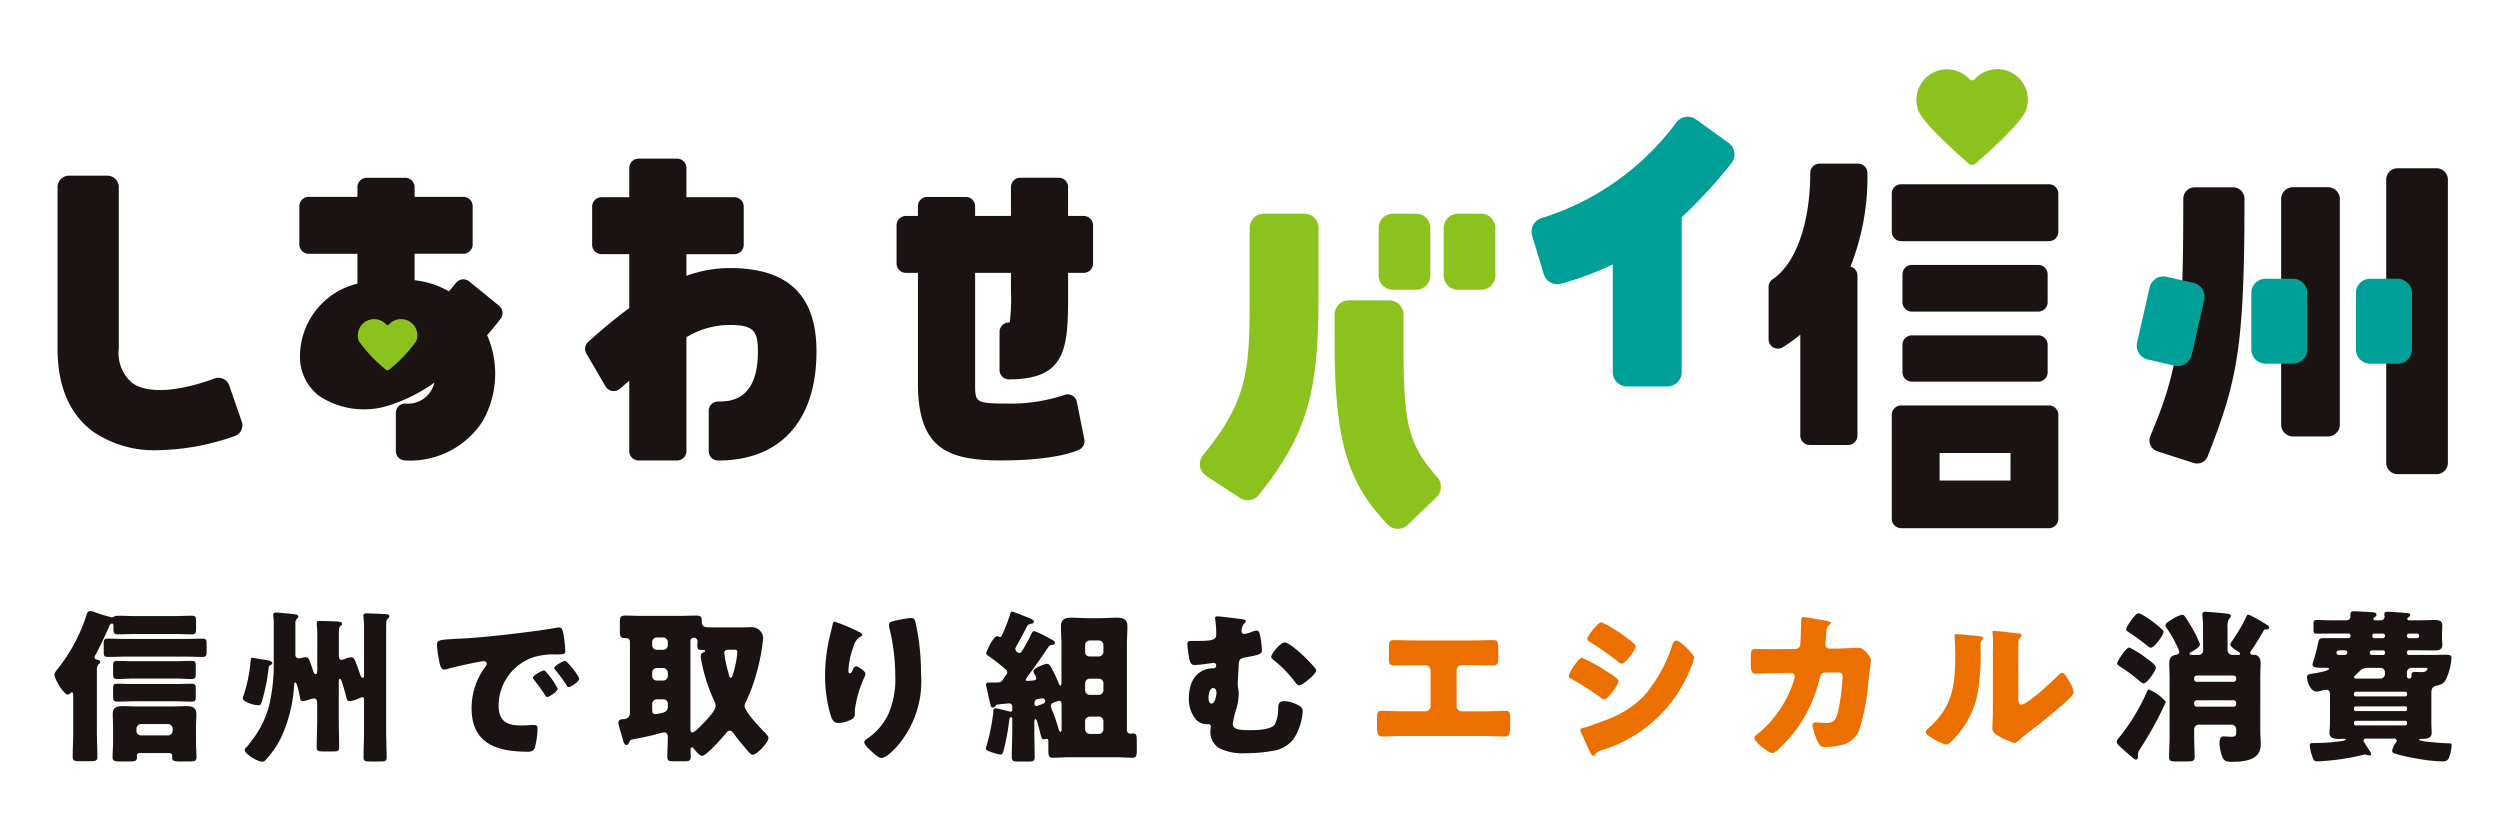
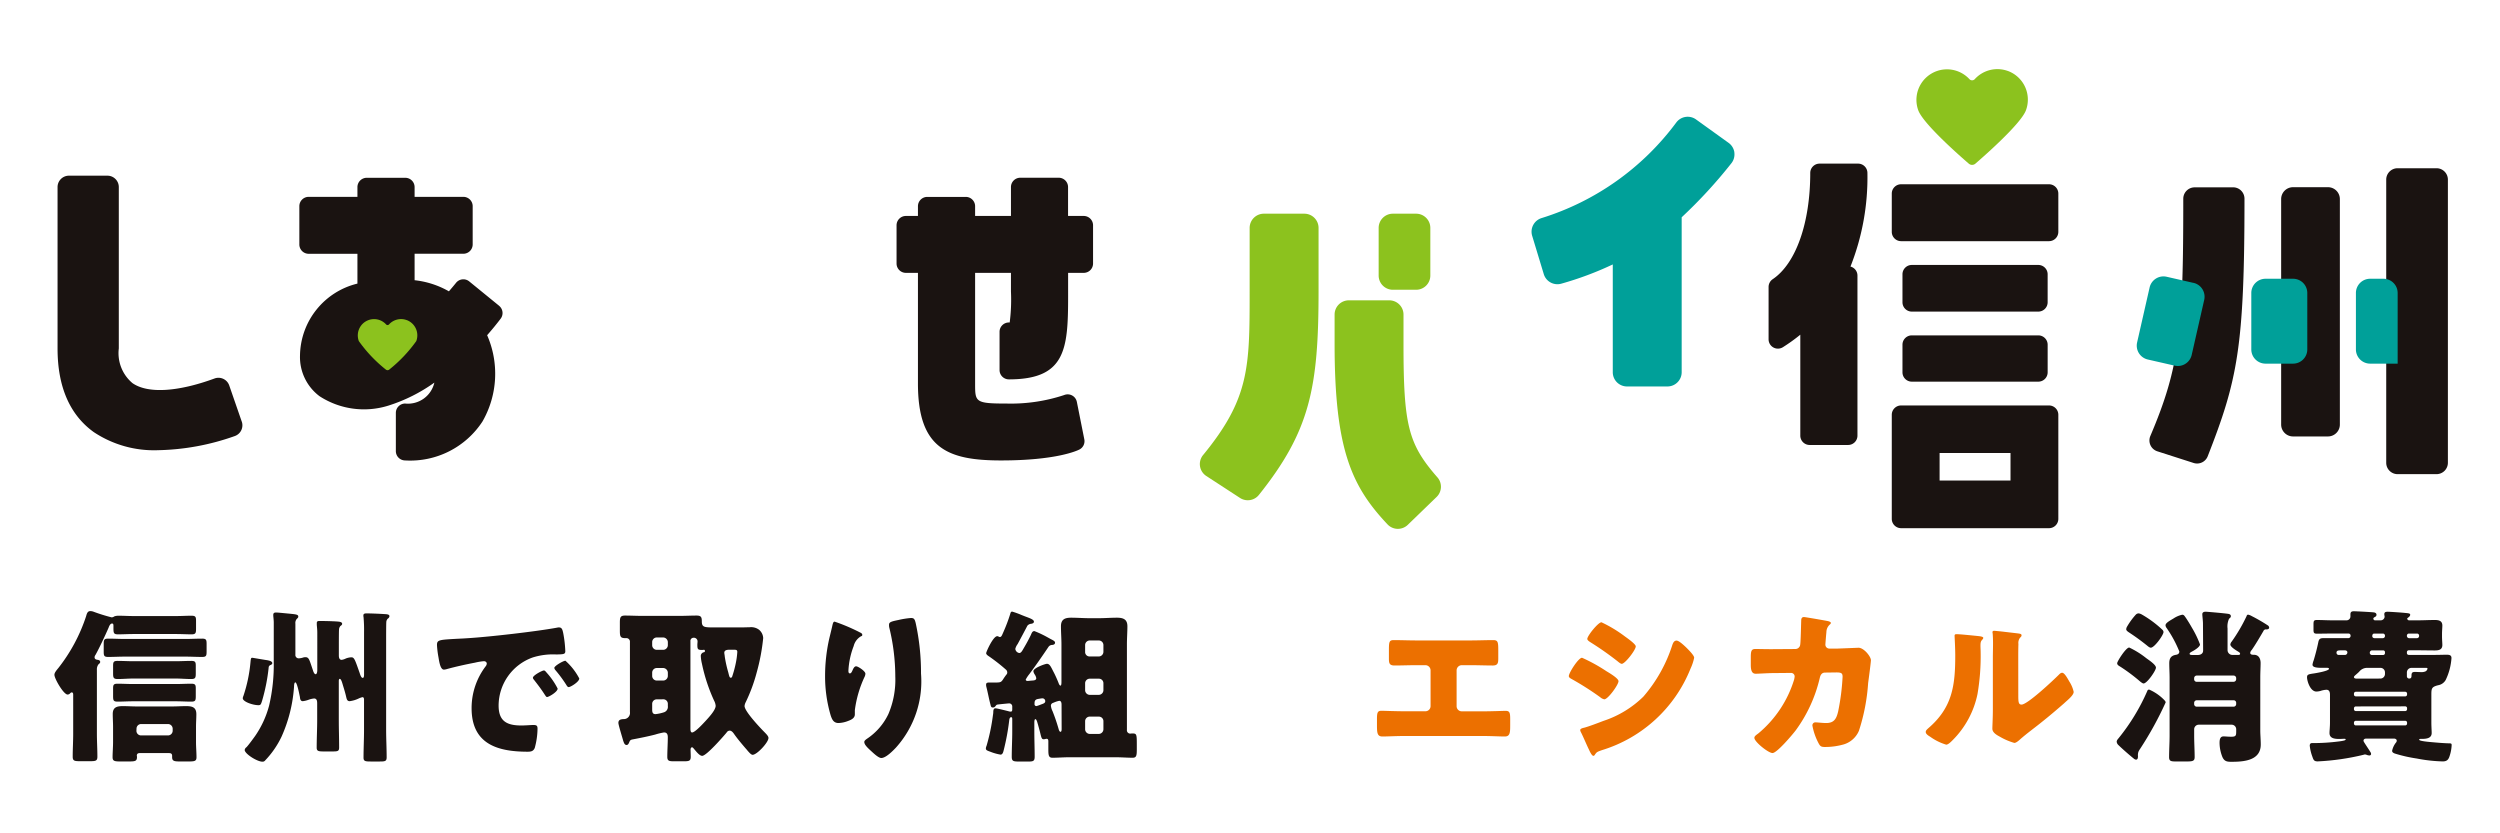
<svg xmlns="http://www.w3.org/2000/svg" id="グループ_96613" data-name="グループ 96613" width="180" height="60" viewBox="0 0 180 60">
  <defs>
    <clipPath id="clip-path">
      <rect id="長方形_10675" data-name="長方形 10675" width="180" height="60" fill="none" />
    </clipPath>
  </defs>
  <g id="グループ_96612" data-name="グループ 96612" clip-path="url(#clip-path)">
    <path id="パス_52409" data-name="パス 52409" d="M12.69,44.356c.368,0,.725-.024,1.092-.024.31,0,.333.095.333.38v.546c0,.32-.023.415-.333.415-.355,0-.724-.023-1.092-.023H9.6c-.367,0-.735.023-1.1.023-.332,0-.332-.107-.332-.51v-.071c0-.107,0-.2-.1-.2-.13,0-.214.2-.249.3-.237.547-.665,1.461-.949,1.971a.257.257,0,0,0-.06.167c0,.13.119.166.214.177s.19.048.19.155c0,.059-.035.1-.119.166a.593.593,0,0,0-.119.4v4.607c0,.546.036,1.092.036,1.65,0,.3-.13.321-.535.321H5.758c-.392,0-.523-.024-.523-.321,0-.558.035-1.1.035-1.65V50.054c0-.1,0-.2-.106-.2-.06,0-.083.036-.119.071a.25.25,0,0,1-.178.083c-.285,0-.949-1.139-.949-1.424,0-.131.106-.273.284-.487A12.148,12.148,0,0,0,6.2,44.368c.047-.167.095-.369.3-.369a.725.725,0,0,1,.213.036,12.042,12.042,0,0,0,1.33.416.363.363,0,0,0,.189-.072.886.886,0,0,1,.3-.047c.357,0,.713.024,1.08.024Zm.642,2.92H9.011c-.4,0-.82.024-1.223.024-.3,0-.321-.095-.321-.392v-.534c0-.3.024-.392.321-.392.4,0,.818.024,1.223.024h4.321c.4,0,.818-.024,1.223-.024.3,0,.32.1.32.392v.534c0,.3-.024.392-.32.392-.405,0-.82-.024-1.223-.024M10.1,54.221c-.094,0-.249,0-.249.189,0,.024.012.048.012.083,0,.333-.142.333-.724.333H8.7c-.451,0-.594-.023-.594-.309,0-.308.035-.735.035-1.1v-1.08c0-.309-.023-.617-.023-.926,0-.5.309-.57.736-.57.332,0,.677.024,1.009.024h2.517c.344,0,.676-.024,1.02-.024.428,0,.737.072.737.582,0,.3-.024.6-.024.914v1.08c0,.38.035.748.035,1.1,0,.286-.13.309-.6.309H13.07c-.486,0-.677,0-.677-.309v-.094c0-.155-.083-.2-.225-.2Zm2.577-5.366H9.568c-.368,0-.724.035-1.092.035-.308,0-.333-.1-.333-.415v-.523c0-.272.025-.367.321-.367.368,0,.736.023,1.1.023h3.111c.368,0,.736-.023,1.1-.023.3,0,.321.1.321.367v.523c0,.32-.024.415-.333.415-.368,0-.723-.035-1.091-.035m0,1.638H9.568c-.368,0-.724.024-1.092.024-.308,0-.333-.083-.333-.4v-.534c0-.261.025-.356.321-.356.368,0,.736.023,1.1.023h3.111c.368,0,.736-.023,1.1-.023.3,0,.321.1.321.356v.534c0,.321-.024.4-.333.4-.368,0-.723-.024-1.091-.024m-2.85,2.125a.333.333,0,0,0,.333.333H12.1a.341.341,0,0,0,.333-.333v-.154a.34.34,0,0,0-.333-.333H10.162a.332.332,0,0,0-.333.333Z" fill="#1a1311" />
    <path id="パス_52410" data-name="パス 52410" d="M17.524,50.112a10.6,10.6,0,0,0,.51-2.421c.025-.273.036-.332.131-.332.023,0,.7.118,1.009.166a1.169,1.169,0,0,1,.131.023c.106.024.3.072.3.2,0,.071-.083.119-.12.131a.2.2,0,0,0-.142.2,13.43,13.43,0,0,1-.475,2.385c-.083.262-.106.309-.261.309-.4,0-1.127-.249-1.127-.5a.438.438,0,0,1,.047-.167m2.184-5.294c0-.167-.035-.428-.035-.487v-.059c0-.131.083-.166.2-.166s.559.047.7.059c.724.071.9.071.9.237,0,.072-.048.107-.108.166a.445.445,0,0,0-.1.345v2.22a.241.241,0,0,0,.261.273,1.153,1.153,0,0,0,.262-.047.593.593,0,0,1,.2-.036c.262,0,.285.2.535.926.024.083.095.3.2.3s.119-.226.119-.286V45.554c0-.261-.036-.5-.036-.582v-.118c0-.131.095-.143.2-.143.343,0,.9.012,1.246.036.154.011.379.023.379.166,0,.059-.035.1-.118.154a.412.412,0,0,0-.107.273c-.012.143-.012,1.069-.012,1.27V47.2c0,.142.036.309.2.309a.949.949,0,0,0,.309-.1,1.259,1.259,0,0,1,.392-.083c.213,0,.261.178.593,1.115.035.107.107.368.226.368.095,0,.095-.178.095-.249V45.53a10.474,10.474,0,0,0-.036-1.092.526.526,0,0,1-.012-.131c0-.13.119-.142.225-.142.345,0,.914.024,1.271.048.179.011.38.011.38.154a.218.218,0,0,1-.107.166.36.36,0,0,0-.119.261c-.012.143-.012,1.068-.012,1.282v6.47c0,.665.037,1.33.037,1.982,0,.274-.108.3-.488.3h-.677c-.368,0-.5-.023-.5-.273,0-.676.036-1.341.036-2.006V50.362c0-.071-.024-.167-.107-.167a1.329,1.329,0,0,0-.285.1,2.1,2.1,0,0,1-.642.19c-.177,0-.213-.143-.249-.3-.059-.262-.142-.546-.225-.807-.047-.155-.13-.5-.238-.5-.059,0-.071.1-.071.142v2.8c0,.665.024,1.329.024,2,0,.261-.1.284-.451.284h-.665c-.368,0-.5-.023-.5-.273,0-.665.036-1.341.036-2.006V50.659c0-.167-.011-.368-.225-.368a1.565,1.565,0,0,0-.4.094,1.741,1.741,0,0,1-.415.1c-.155,0-.191-.155-.2-.273a.9.9,0,0,0-.023-.119c-.06-.3-.2-.962-.309-.962-.083,0-.094.237-.094.3a10.517,10.517,0,0,1-.9,3.609A6.532,6.532,0,0,1,19.1,54.742a.236.236,0,0,1-.2.1c-.391,0-1.282-.571-1.282-.844a.288.288,0,0,1,.131-.2c.154-.166.486-.618.629-.82a7,7,0,0,0,1-2.184,12.906,12.906,0,0,0,.332-3.169Z" fill="#1a1311" />
    <path id="パス_52411" data-name="パス 52411" d="M31.463,46.444c0-.368.131-.38,1.436-.451.238-.011.511-.023.843-.047,1.5-.094,4.939-.486,6.387-.759a.443.443,0,0,1,.119-.012c.213,0,.249.165.3.391a8.468,8.468,0,0,1,.154,1.318c0,.225-.131.225-.641.238a4.863,4.863,0,0,0-1.7.213A3.69,3.69,0,0,0,35.9,50.8c0,1.128.594,1.435,1.639,1.435.3,0,.688-.035.854-.035.226,0,.309.035.309.262a5.412,5.412,0,0,1-.2,1.388c-.1.237-.262.273-.511.273-2.2,0-4.036-.569-4.036-3.134a4.972,4.972,0,0,1,1.021-3.026.333.333,0,0,0,.071-.179c0-.106-.083-.178-.214-.178a4.33,4.33,0,0,0-.641.107c-.629.118-1.448.3-2.065.474a.8.8,0,0,1-.166.025c-.25,0-.333-.534-.393-.9a6.666,6.666,0,0,1-.106-.868m7.883,1.972a5.3,5.3,0,0,1,.806,1.162c0,.238-.64.607-.759.607-.059,0-.083-.036-.238-.274-.225-.344-.463-.652-.723-.986a.2.2,0,0,1-.06-.13c0-.167.665-.522.795-.522.06,0,.131.083.179.143m2.362.438c0,.238-.629.618-.76.618-.083,0-.142-.107-.177-.166a9.307,9.307,0,0,0-.76-1.033.367.367,0,0,1-.1-.178c0-.154.653-.522.8-.522a4.5,4.5,0,0,1,1,1.281" fill="#1a1311" />
    <path id="パス_52412" data-name="パス 52412" d="M45.295,53.473c-.036.07-.083.166-.177.166-.155,0-.191-.155-.25-.309-.06-.237-.344-1.128-.344-1.282,0-.238.189-.261.368-.273a.444.444,0,0,0,.463-.511V46.231a.256.256,0,0,0-.285-.285h-.048c-.356,0-.392-.119-.392-.546v-.558c0-.392.036-.522.38-.522.392,0,.8.023,1.188.023h2.765c.392,0,.8-.023,1.188-.023.32,0,.38.106.38.415,0,.428.177.439.89.439h1.994c.143,0,.332-.011.546-.011a.951.951,0,0,1,.689.178.828.828,0,0,1,.3.6,14.562,14.562,0,0,1-.475,2.505,11.839,11.839,0,0,1-.784,2.113.741.741,0,0,0-.083.273c0,.391,1.151,1.6,1.473,1.923.094.1.249.249.249.38,0,.32-.831,1.211-1.14,1.211-.106,0-.237-.154-.368-.3a.742.742,0,0,0-.083-.1c-.261-.3-.629-.736-.855-1.056-.083-.119-.19-.285-.356-.285a.274.274,0,0,0-.214.142c-.237.285-1.448,1.674-1.757,1.674-.189,0-.428-.309-.546-.451-.059-.06-.119-.166-.19-.166-.047,0-.1.071-.1.154,0,.166.012.344.012.522,0,.309-.118.333-.523.333h-.664c-.368,0-.5-.024-.5-.321,0-.475.036-.949.036-1.412,0-.2-.059-.345-.273-.345a4.9,4.9,0,0,0-.641.155c-.5.13-1.092.249-1.6.344-.19.036-.2.071-.273.226m1.994-7.563a.333.333,0,0,0-.332.333v.225a.333.333,0,0,0,.332.333h.463a.34.34,0,0,0,.333-.333v-.225a.348.348,0,0,0-.333-.333Zm0,2.2a.333.333,0,0,0-.332.333v.237a.333.333,0,0,0,.332.333h.463a.34.34,0,0,0,.333-.333v-.237a.348.348,0,0,0-.333-.333Zm0,2.256a.324.324,0,0,0-.332.332v.4c0,.178.024.333.238.333a2.966,2.966,0,0,0,.64-.143.414.414,0,0,0,.25-.439v-.155a.324.324,0,0,0-.333-.332Zm2.422,2.1c0,.083,0,.285.12.285.212,0,.806-.653.972-.831.214-.237.725-.772.725-1.092a.96.96,0,0,0-.107-.356,12.306,12.306,0,0,1-.879-2.659,2.957,2.957,0,0,1-.083-.546.272.272,0,0,1,.19-.285c.059-.012.107-.024.107-.1,0-.048-.024-.083-.071-.083s-.06.011-.131.011c-.32,0-.344-.059-.344-.379,0-.072.012-.131.012-.2a.264.264,0,0,0-.285-.3.225.225,0,0,0-.226.25Zm3.1-5.674h-.262c-.225,0-.4.036-.4.226,0,.047.036.225.036.284a8.821,8.821,0,0,0,.249,1.116c.06.226.083.392.178.392s.107-.095.131-.166a7.51,7.51,0,0,0,.225-.843,5.592,5.592,0,0,0,.118-.843c0-.143-.058-.166-.272-.166" fill="#1a1311" />
    <path id="パス_52413" data-name="パス 52413" d="M61.858,45.507c.166.071.225.118.225.2s-.035.083-.094.107a1.12,1.12,0,0,0-.523.7,5.687,5.687,0,0,0-.38,1.77c0,.071,0,.2.107.2.071,0,.119-.059.19-.225.06-.131.13-.285.261-.285s.665.344.665.534a.6.6,0,0,1-.048.2,8.083,8.083,0,0,0-.712,2.422v.3c0,.272-.249.391-.474.474a2.074,2.074,0,0,1-.7.154c-.367,0-.474-.273-.569-.557a9.938,9.938,0,0,1-.4-2.838,12.2,12.2,0,0,1,.284-2.611c.071-.309.154-.629.226-.95.047-.2.071-.344.178-.344a13.622,13.622,0,0,1,1.769.748m2.825-.867a6.038,6.038,0,0,1,.9-.143c.226,0,.274.084.345.38a16.756,16.756,0,0,1,.38,3.621,7.114,7.114,0,0,1-1.805,5.33c-.225.238-.724.749-1.056.749-.191,0-.535-.321-.677-.452-.3-.273-.546-.5-.546-.7,0-.072.047-.131.2-.238a4.416,4.416,0,0,0,1.532-1.768,6.286,6.286,0,0,0,.5-2.719,14.884,14.884,0,0,0-.439-3.538.883.883,0,0,1-.012-.178c0-.19.155-.237.677-.344" fill="#1a1311" />
    <path id="パス_52414" data-name="パス 52414" d="M72.876,44.035a5.891,5.891,0,0,1,.712.261c.1.036.179.072.214.083.344.131.64.226.64.38,0,.119-.141.143-.2.154a.385.385,0,0,0-.273.143c-.214.416-.463.878-.7,1.318a.98.98,0,0,0-.167.344.342.342,0,0,0,.286.3c.141,0,.213-.167.367-.428.167-.284.321-.57.464-.866.07-.155.106-.285.26-.285a7.464,7.464,0,0,1,.95.451c.131.071.19.107.261.143.19.094.273.154.273.237,0,.119-.1.154-.2.166a.32.32,0,0,0-.274.143c-.463.688-.9,1.317-1.377,1.958a2.266,2.266,0,0,0-.26.392c0,.071.071.1.129.1.025,0,.143-.012.262-.024.143-.012.368,0,.368-.178a.668.668,0,0,0-.1-.249.605.605,0,0,1-.107-.249c0-.238.855-.535.974-.535.214,0,.3.249.5.629.107.2.285.606.356.8.024.059.072.142.119.142s.072-.071.072-.273V46.421c0-.439-.036-.89-.036-1.329,0-.511.3-.618.736-.618s.891.036,1.329.036h.653c.44,0,.867-.036,1.306-.036s.76.1.76.618c0,.4-.035.854-.035,1.329v6.126a.24.24,0,0,0,.237.273c.035,0,.1-.012.142-.012.321,0,.333.047.333.8v.333c0,.451-.024.617-.3.617-.38,0-.82-.036-1.235-.036h-3.3c-.426,0-.866.036-1.234.036-.272,0-.3-.166-.3-.594v-.581c0-.095-.011-.19-.13-.19a.2.2,0,0,0-.071.012.614.614,0,0,1-.131.023c-.142,0-.166-.1-.249-.439-.048-.19-.154-.593-.225-.819-.037-.107-.072-.19-.131-.19s-.072.143-.072.261v.618c0,.6.024,1.222.024,1.828,0,.321-.118.344-.463.344h-.652c-.416,0-.535-.023-.535-.344,0-.606.036-1.223.036-1.828v-.82c0-.142,0-.2-.083-.2s-.12.107-.131.19a16.672,16.672,0,0,1-.392,2.149c-.035.13-.071.355-.237.355a3.563,3.563,0,0,1-.748-.213c-.238-.083-.309-.119-.309-.238a.488.488,0,0,1,.048-.177,14.181,14.181,0,0,0,.463-2.221,1.291,1.291,0,0,0,.023-.2c0-.226.06-.285.166-.285s.856.189.986.225a.364.364,0,0,0,.107.012c.107,0,.107-.1.107-.178v-.166a.223.223,0,0,0-.214-.249c-.06,0-.76.071-.831.083s-.083.011-.166.118a.221.221,0,0,1-.2.095c-.107,0-.13-.095-.155-.2-.118-.439-.189-.866-.3-1.294A.552.552,0,0,1,71,49.282c0-.142.154-.142.249-.142H71.8c.249-.012.3-.024.474-.309.048-.071.107-.154.178-.249a.215.215,0,0,0,.071-.167.27.27,0,0,0-.094-.2,12.907,12.907,0,0,0-1.211-.95c-.095-.059-.214-.143-.214-.237s.5-1.223.8-1.223c.083,0,.106.059.189.059.108,0,.143-.107.262-.38a11.834,11.834,0,0,0,.475-1.258c.035-.119.046-.19.154-.19m2.148,6.245c-.047,0-.237.035-.308.047-.238.047-.238.2-.238.356a.135.135,0,0,0,.143.154,3.156,3.156,0,0,0,.332-.118c.071-.024.131-.048.154-.059.108-.048.143-.1.143-.179a.2.2,0,0,0-.226-.2m1.4.463c0-.107-.013-.286-.167-.286a1.932,1.932,0,0,0-.4.131c-.118.036-.2.095-.2.226a1.165,1.165,0,0,0,.119.391,12.971,12.971,0,0,1,.44,1.294c.012.048.059.19.131.19s.083-.118.083-.214Zm2.682-3.479a.339.339,0,0,0,.332-.333v-.486a.331.331,0,0,0-.332-.332h-.653a.331.331,0,0,0-.332.332v.486a.318.318,0,0,0,.332.333Zm-.653,1.6a.331.331,0,0,0-.332.332v.5a.339.339,0,0,0,.332.332h.653a.339.339,0,0,0,.332-.332v-.5a.324.324,0,0,0-.332-.332Zm0,2.73a.332.332,0,0,0-.332.333v.581a.34.34,0,0,0,.332.333h.653a.34.34,0,0,0,.332-.333V51.93a.325.325,0,0,0-.332-.333Z" fill="#1a1311" />
-     <path id="パス_52415" data-name="パス 52415" d="M89.5,44.593c.071.012.2.036.2.13a.2.2,0,0,1-.094.143.859.859,0,0,0-.214.581.194.194,0,0,0,.2.2,2.607,2.607,0,0,0,.51-.143,1.422,1.422,0,0,1,.368-.107c.142,0,.2.13.237.261a7.251,7.251,0,0,1,.154,1.14c0,.3-.154.344-1.186.534-.4.071-.475.178-.488.523-.011.237-.07,1.246-.07,1.388a1.553,1.553,0,0,0,.035.333,2.061,2.061,0,0,1,.035.391A4.036,4.036,0,0,1,89,51.087a5.748,5.748,0,0,0-.237,1.044c0,.439.64.439,1.234.439.463,0,1.508-.011,1.793-.415a2.508,2.508,0,0,0,.237-1.092c.012-.345.024-.582.44-.582a2.236,2.236,0,0,1,.818.2c.262.118.511.237.511.522a4.1,4.1,0,0,1-.653,1.994,2.265,2.265,0,0,1-1.532.867,10.436,10.436,0,0,1-1.934.167,3.841,3.841,0,0,1-1.864-.345,1.359,1.359,0,0,1-.665-1.2,2.171,2.171,0,0,1,.036-.38.169.169,0,0,0-.19-.166h-.1a1.106,1.106,0,0,1-.806-.356,2.3,2.3,0,0,1-.487-1.532c0-1.151.534-2.136,1.8-2.136a.183.183,0,0,0,.166-.19.186.186,0,0,0-.166-.2c-.023,0-.546.071-.629.083-.166.024-.582.071-.748.071-.237,0-.308-.119-.368-.332a7.839,7.839,0,0,1-.166-1.175c0-.214.1-.226.357-.226h.225c1.151,0,1.495-.047,1.495-.451a6.3,6.3,0,0,0-.071-1.068.443.443,0,0,1-.012-.119c0-.119.108-.131.2-.131.13,0,1.615.178,1.8.214m-2.469,5.615c0,.142.024.451.214.451.249,0,.357-.593.357-.783,0-.143-.06-.333-.239-.333-.26,0-.332.475-.332.665M92.5,46.255c.309,0,1.234.843,1.484,1.092.155.154.546.558.676.724a.352.352,0,0,1,.1.214c0,.249-.974,1.056-1.211,1.056-.131,0-.191-.083-.416-.379a8.378,8.378,0,0,0-1.448-1.449c-.072-.059-.155-.131-.155-.225,0-.214.654-1.033.974-1.033" fill="#1a1311" />
    <path id="パス_52416" data-name="パス 52416" d="M105.857,46.112c.559,0,1.1-.024,1.662-.024.357,0,.357.167.357.855v.451c0,.332-.024.522-.4.522-.522,0-1.045-.023-1.579-.023h-.641a.375.375,0,0,0-.38.38v2.575a.37.37,0,0,0,.368.368h1.567c.558,0,1.448-.035,1.579-.035.3,0,.344.118.344.6v.368c0,.582,0,.879-.392.879-.343,0-1.008-.036-1.531-.036h-5.746c-.522,0-1.186.036-1.531.036-.392,0-.392-.3-.392-.879v-.379c0-.476.048-.594.332-.594.143,0,1.033.035,1.591.035h1.567a.37.37,0,0,0,.369-.368V48.273a.375.375,0,0,0-.38-.38h-.654c-.522,0-1.044.023-1.566.023-.38,0-.4-.19-.4-.522v-.463c0-.689,0-.843.344-.843.558,0,1.116.024,1.674.024Z" fill="#ec7000" />
    <path id="パス_52417" data-name="パス 52417" d="M113.908,47.359a11.8,11.8,0,0,1,1.745.962c.237.142.879.522.879.724,0,.261-.76,1.306-1.022,1.306a.649.649,0,0,1-.3-.155,20.634,20.634,0,0,0-2.006-1.281c-.131-.072-.249-.131-.249-.238,0-.226.688-1.318.949-1.318m.119,5.045c.273-.059,1.116-.38,1.425-.5a7.4,7.4,0,0,0,2.873-1.745,10.619,10.619,0,0,0,2.089-3.728c.048-.13.119-.308.3-.308s.534.344.676.475c.155.154.594.581.594.759a3.524,3.524,0,0,1-.262.784,10.032,10.032,0,0,1-6.4,5.876c-.32.118-.345.118-.486.32a.134.134,0,0,1-.108.084c-.118,0-.272-.345-.32-.451-.166-.333-.416-.938-.57-1.235a.461.461,0,0,1-.059-.166c0-.107.166-.143.249-.167m2.956-6.588c.166.119.795.558.795.724,0,.261-.772,1.258-1.009,1.258-.083,0-.237-.13-.308-.19a22.237,22.237,0,0,0-1.948-1.365c-.071-.047-.225-.142-.225-.237,0-.226.784-1.2,1.021-1.2a9.481,9.481,0,0,1,1.674,1.009" fill="#ec7000" />
    <path id="パス_52418" data-name="パス 52418" d="M129.248,46.729a.352.352,0,0,0,.368-.319c.036-.214.06-1.426.071-1.722,0-.143.037-.261.2-.261.083,0,1.6.261,1.756.3.047.012.178.059.178.118s-.035.083-.083.13a.735.735,0,0,0-.237.535c-.012.107-.071.807-.071.866a.284.284,0,0,0,.308.321h.582c.368-.012,1.472-.059,1.495-.059.38,0,.891.629.891.9,0,.144-.166,1.4-.2,1.639a14.028,14.028,0,0,1-.664,3.442,1.731,1.731,0,0,1-1.08.974,4.914,4.914,0,0,1-1.378.19c-.284,0-.344-.072-.463-.3a4.379,4.379,0,0,1-.427-1.235.213.213,0,0,1,.237-.237c.143,0,.475.047.76.047.569,0,.735-.319.855-.83a16.355,16.355,0,0,0,.32-2.493c0-.25-.071-.32-.44-.32l-.818.011c-.237,0-.333.167-.38.368a10.371,10.371,0,0,1-1.733,3.787c-.226.3-1.354,1.638-1.674,1.638-.3,0-1.306-.807-1.306-1.093,0-.117.107-.189.3-.332a8.148,8.148,0,0,0,2.564-3.87,1.724,1.724,0,0,0,.036-.213.256.256,0,0,0-.262-.261l-1.294.012c-.332,0-1.056.047-1.246.047-.262,0-.356-.213-.356-.63v-.568c0-.463.059-.583.333-.583.332,0,.664.012,1,.012h.249Z" fill="#ec7000" />
    <path id="パス_52419" data-name="パス 52419" d="M142.38,45.791c.226.024.416.048.416.143a.2.2,0,0,1-.071.119c-.107.118-.131.2-.131.451,0,.142.012.285.012.427a16.138,16.138,0,0,1-.226,3.039,6.555,6.555,0,0,1-1.768,3.3c-.131.131-.333.345-.487.345a3.864,3.864,0,0,1-1.152-.57c-.118-.072-.32-.19-.32-.344,0-.107.1-.19.178-.262,1.745-1.495,1.947-3.086,1.947-5.247,0-.546-.048-1.365-.048-1.412,0-.107.06-.119.154-.119.25,0,1.188.1,1.5.13m2.933,4.286c0,.487.023.653.237.653.427,0,2.291-1.757,2.671-2.137.06-.059.143-.154.249-.154.166,0,.368.368.523.641a2.228,2.228,0,0,1,.308.736c0,.214-.343.511-.557.7-.036.036-.083.072-.108.1-.557.487-1.115.962-1.7,1.425-.486.392-1,.76-1.472,1.175-.119.107-.3.273-.439.273a4.622,4.622,0,0,1-1.069-.463c-.2-.107-.51-.285-.51-.558,0-.237.036-.771.036-1.436V47.3c0-.237.012-.629.012-1,0-.273-.012-.534-.025-.688a.264.264,0,0,1-.012-.1c0-.083.06-.094.131-.094.024,0,.511.047.606.059.189.024,1.02.118,1.187.142.1.024.166.036.166.131,0,.071-.059.119-.107.166a.612.612,0,0,0-.118.451c-.012.356-.012.712-.012,1.069Z" fill="#ec7000" />
    <path id="パス_52420" data-name="パス 52420" d="M155.856,50.433c.059.071.071.1.071.142A24.8,24.8,0,0,1,154.1,53.9a1.447,1.447,0,0,0-.131.225.771.771,0,0,0-.035.32c0,.107-.012.25-.143.25a.3.3,0,0,1-.166-.083c-.428-.345-.9-.772-1.093-.962a.368.368,0,0,1-.13-.249c0-.107.1-.2.155-.273a14.682,14.682,0,0,0,2.041-3.36c.024-.071.059-.118.142-.118a3.374,3.374,0,0,1,1.117.783m-1.318-3.039c.178.131.689.463.689.676s-.642,1.14-.891,1.14c-.048,0-.131-.047-.261-.154A12.716,12.716,0,0,0,152.662,48c-.1-.06-.225-.12-.225-.25s.629-1.128.866-1.128a6.18,6.18,0,0,1,1.235.772m-.321-3.146a7.849,7.849,0,0,1,1.473,1.092.248.248,0,0,1,.083.166c0,.214-.654,1.128-.915,1.128-.094,0-.213-.107-.285-.166-.4-.32-.771-.593-1.186-.867-.143-.1-.3-.178-.3-.3a.447.447,0,0,1,.071-.2,4.949,4.949,0,0,1,.617-.843.293.293,0,0,1,.213-.095.673.673,0,0,1,.226.083m4.4.653c0-.2-.047-.546-.047-.677s.107-.178.238-.178c.106,0,1.341.107,1.638.155.118.023.178.071.178.166s-.06.118-.131.19a1.319,1.319,0,0,0-.106.7v1.567a.347.347,0,0,0,.368.332h.415c.048,0,.119-.011.119-.083,0-.047-.013-.083-.154-.166s-.547-.332-.547-.5a.4.4,0,0,1,.1-.214,11.919,11.919,0,0,0,1.068-1.828c.023-.071.047-.107.118-.107a.863.863,0,0,1,.25.1,12.288,12.288,0,0,1,1.151.665.208.208,0,0,1,.107.166c0,.107-.118.131-.2.131a.19.19,0,0,0-.213.118c-.25.427-.57.974-.843,1.365a.375.375,0,0,0-.107.2c0,.143.166.143.261.143.356,0,.487.284.487.6,0,.273-.024.653-.024,1.057V52.57c0,.344.035.688.035,1.033,0,1.163-1.222,1.246-2.113,1.246-.32,0-.534-.024-.677-.415a2.822,2.822,0,0,1-.177-.938c0-.238.036-.475.285-.475.142,0,.344.024.557.024.333,0,.357-.083.357-.38V52.51a.33.33,0,0,0-.32-.332h-2.375a.332.332,0,0,0-.332.332v.44c0,.534.035,1.08.035,1.555,0,.285-.13.32-.57.32h-.795c-.333,0-.475-.023-.475-.308,0-.523.036-1.045.036-1.567V48.807c0-.357-.024-.724-.024-1.045,0-.368.13-.558.487-.617.154-.024.237-.1.237-.238A8.493,8.493,0,0,0,156,45.221a.362.362,0,0,1-.083-.2c0-.166.309-.333.569-.487a1.85,1.85,0,0,1,.63-.273c.1,0,.142.047.2.13.142.191.379.582.5.8A7.065,7.065,0,0,1,158.4,46.4c0,.166-.356.392-.51.475s-.237.13-.237.19c0,.094.094.094.272.094h.309c.225,0,.391-.107.391-.32Zm2.2,4.19a.188.188,0,0,0,.191-.19V48.83a.188.188,0,0,0-.191-.19h-2.646a.188.188,0,0,0-.19.19V48.9a.181.181,0,0,0,.19.19Zm-2.646,1.33a.187.187,0,0,0-.19.19v.083a.187.187,0,0,0,.19.19h2.646a.188.188,0,0,0,.191-.19v-.083a.181.181,0,0,0-.191-.19Z" fill="#1a1311" />
    <path id="パス_52421" data-name="パス 52421" d="M171.409,44.664a.283.283,0,0,0,.284-.249c0-.06-.023-.131-.023-.19,0-.155.106-.179.237-.179.166,0,1.045.06,1.247.084.226.023.38.023.38.13s-.107.178-.19.238a.06.06,0,0,0-.024.047.135.135,0,0,0,.143.119h.617c.4,0,.807-.024,1.211-.024.249,0,.558.024.558.4,0,.142-.024.368-.024.629V45.8c0,.261.024.5.024.641,0,.344-.261.391-.546.391-.4,0-.808-.011-1.223-.011h-.653a.132.132,0,0,0-.131.13v.071a.132.132,0,0,0,.131.131h1.923c.261,0,.534-.012.8-.012.177,0,.356.012.356.237a4.259,4.259,0,0,1-.416,1.579.768.768,0,0,1-.546.38c-.463.119-.486.226-.486.689V52c0,.321.023.594.023.772,0,.332-.273.427-.677.427h-.119c-.035,0-.106.012-.106.06,0,.107.795.166.926.178.4.036.8.071,1.2.083.178,0,.214.012.214.13a2.867,2.867,0,0,1-.143.772c-.083.273-.2.4-.5.4A11.186,11.186,0,0,1,174,54.612a10.32,10.32,0,0,1-1.567-.356c-.095-.036-.2-.083-.2-.2a1.4,1.4,0,0,1,.261-.57.233.233,0,0,0,.072-.154c0-.107-.108-.154-.2-.154h-1.994c-.107,0-.2.047-.2.154,0,.024.012.059.071.154.12.19.321.487.428.665a.256.256,0,0,1,.047.142.113.113,0,0,1-.106.1.538.538,0,0,1-.191-.036.494.494,0,0,0-.141-.036.35.35,0,0,0-.108.024,17.381,17.381,0,0,1-3.3.475c-.25,0-.3-.095-.379-.333a3.185,3.185,0,0,1-.191-.795c0-.19.119-.19.179-.19a14.49,14.49,0,0,0,2.006-.13c.332-.048.4-.083.4-.131,0-.024,0-.048-.106-.048s-.214.012-.321.012c-.308,0-.736-.012-.736-.427,0-.166.035-.439.035-.772V50.03c0-.178-.035-.368-.261-.368a1.592,1.592,0,0,0-.415.083,1.276,1.276,0,0,1-.3.047c-.451,0-.676-.772-.676-1.021,0-.2.083-.225.5-.285.154-.023,1.081-.177,1.081-.332,0-.059-.084-.071-.131-.071h-.333c-.344,0-.724-.012-.724-.226a1.344,1.344,0,0,1,.083-.308c.131-.428.249-.891.332-1.294.048-.25.131-.309.38-.309h1.793a.163.163,0,0,0,.154-.178.147.147,0,0,0-.142-.154h-1.163c-.38,0-.748.011-1.116.011-.214,0-.249-.059-.249-.284v-.38c0-.25.023-.321.249-.321.368,0,.736.024,1.116.024h1.02a.279.279,0,0,0,.274-.285v-.143c0-.177.083-.225.249-.225s1.294.059,1.448.083c.083.012.179.059.179.166s-.06.131-.119.166-.107.06-.107.119a.125.125,0,0,0,.142.119Zm-2.564,2.493a.181.181,0,0,0,.166-.19c0-.083-.071-.142-.178-.142h-.262c-.225,0-.343.011-.343.177a.157.157,0,0,0,.154.155Zm2.54,1.7a.332.332,0,0,0,.333-.332v-.107a.325.325,0,0,0-.333-.332H170.4a.734.734,0,0,0-.546.285c-.06.059-.155.142-.238.214s-.131.118-.131.166c0,.083.1.106.155.106Zm1.793,1.283a.133.133,0,0,0,.131-.131v-.071a.133.133,0,0,0-.131-.131h-3.562a.133.133,0,0,0-.131.131v.071c0,.071.048.119.131.131Zm-3.562.724a.135.135,0,0,0-.131.142v.059a.132.132,0,0,0,.131.131h3.562a.132.132,0,0,0,.131-.131V51a.128.128,0,0,0-.131-.142Zm0,1.033a.132.132,0,0,0-.131.13V52.1a.133.133,0,0,0,.131.131h3.562a.133.133,0,0,0,.131-.131v-.071a.125.125,0,0,0-.131-.13Zm1.175-5.069a.162.162,0,0,0-.166.166.153.153,0,0,0,.154.166h.808a.132.132,0,0,0,.131-.131v-.071a.125.125,0,0,0-.131-.13Zm.773-.879a.157.157,0,0,0,.154-.155v-.035a.147.147,0,0,0-.154-.142h-.618c-.1,0-.142.083-.142.177s.058.143.154.155Zm2.457,0a.157.157,0,0,0,.154-.155v-.035a.147.147,0,0,0-.154-.142h-.571a.147.147,0,0,0-.154.142v.035a.166.166,0,0,0,.154.155Zm-.392,2.137a.331.331,0,0,0-.333.332V48.7a.159.159,0,0,0,.167.154c.142,0,.166-.083.166-.225,0-.237.106-.249.272-.249.143,0,.274.012.416.012a.7.7,0,0,0,.309-.048.278.278,0,0,0,.154-.2c0-.059-.059-.059-.166-.059Z" fill="#1a1311" />
    <path id="パス_52422" data-name="パス 52422" d="M17.405,30.351l-.9-2.6a.821.821,0,0,0-1.058-.5c-2.659.977-4.812,1.1-5.908.335a2.814,2.814,0,0,1-.985-2.5V13.469a.82.82,0,0,0-.82-.82H4.964a.82.82,0,0,0-.82.82v11.62c0,2.755.879,4.782,2.612,6.025a7.836,7.836,0,0,0,4.64,1.3,17.411,17.411,0,0,0,5.5-1.015.821.821,0,0,0,.512-1.045" fill="#1a1311" />
-     <path id="パス_52423" data-name="パス 52423" d="M52.547,19.3a9.134,9.134,0,0,0-3.125.559V18.3h3.454a.672.672,0,0,0,.672-.672V14.871a.672.672,0,0,0-.672-.672H49.422V12.094a.673.673,0,0,0-.673-.673h-2.77a.673.673,0,0,0-.673.673V14.2h-2a.672.672,0,0,0-.672.672v2.752a.672.672,0,0,0,.672.672h2v3.882c-1.005.749-1.976,1.55-2.96,2.44a.671.671,0,0,0-.129.837l1.385,2.37A.672.672,0,0,0,44.618,28l.688-.586v5.068a.673.673,0,0,0,.673.673h2.77a.673.673,0,0,0,.673-.673v-8.2a5.965,5.965,0,0,1,3.125-.884c1.743,0,2.022.457,2.022,1.927,0,3.583-2.084,3.583-2.869,3.583a.672.672,0,0,0-.672.672v2.905a.672.672,0,0,0,.672.673c4.5,0,7.087-2.864,7.087-7.858,0-4.037-2.041-6-6.24-6" fill="#1a1311" />
    <path id="パス_52424" data-name="パス 52424" d="M78.028,15.549H76.9v-2.08a.672.672,0,0,0-.672-.672H73.461a.672.672,0,0,0-.672.672v2.08H70.208v-.7a.672.672,0,0,0-.673-.672H66.764a.672.672,0,0,0-.672.672v.7h-.867a.673.673,0,0,0-.673.672v2.753a.673.673,0,0,0,.673.672h.867v7.966c0,4.657,2.1,5.54,5.983,5.54,4,0,5.488-.708,5.645-.788a.672.672,0,0,0,.351-.73l-.538-2.7a.673.673,0,0,0-.913-.491,12.165,12.165,0,0,1-4.134.613c-2.278,0-2.278-.109-2.278-1.443V19.646h2.581v1.341a12.886,12.886,0,0,1-.091,2.231H72.64a.672.672,0,0,0-.672.673v2.752a.672.672,0,0,0,.672.672c4.066,0,4.264-2.149,4.264-5.947V19.646h1.124a.672.672,0,0,0,.672-.672V16.221a.672.672,0,0,0-.672-.672" fill="#1a1311" />
    <path id="パス_52425" data-name="パス 52425" d="M93.909,15.386H91a1.025,1.025,0,0,0-1.026,1.025v4.552c0,5.458,0,7.717-3.352,11.8a1.024,1.024,0,0,0,.233,1.509l2.426,1.58a1.025,1.025,0,0,0,1.361-.22c3.673-4.6,4.294-7.7,4.294-14.667V16.411a1.025,1.025,0,0,0-1.025-1.025" fill="#8cc21e" />
    <path id="パス_52426" data-name="パス 52426" d="M101.052,24.764V22.649a1.025,1.025,0,0,0-1.025-1.025H97.116a1.025,1.025,0,0,0-1.025,1.025v2.115c0,7.61,1.229,10.252,3.81,12.991a1.024,1.024,0,0,0,.723.322h.023a1.025,1.025,0,0,0,.713-.288l2.075-2.008a1.023,1.023,0,0,0,.059-1.411c-2.1-2.4-2.442-3.748-2.442-9.606" fill="#8cc21e" />
    <path id="パス_52427" data-name="パス 52427" d="M100.288,20.863h1.671a1.025,1.025,0,0,0,1.025-1.025V16.411a1.025,1.025,0,0,0-1.025-1.025h-1.671a1.025,1.025,0,0,0-1.025,1.025v3.427a1.025,1.025,0,0,0,1.025,1.025" fill="#8cc21e" />
-     <path id="パス_52428" data-name="パス 52428" d="M106.64,15.386h-1.671a1.025,1.025,0,0,0-1.025,1.025v3.427a1.025,1.025,0,0,0,1.025,1.025h1.671a1.025,1.025,0,0,0,1.025-1.025V16.411a1.025,1.025,0,0,0-1.025-1.025" fill="#8cc21e" />
    <path id="パス_52429" data-name="パス 52429" d="M124.876,10.979a1.026,1.026,0,0,0-.417-.693L122.114,8.6a1.025,1.025,0,0,0-1.431.233A19.136,19.136,0,0,1,111,15.7a1.026,1.026,0,0,0-.684,1.279l.836,2.757a1.026,1.026,0,0,0,1.268.687,23.5,23.5,0,0,0,3.7-1.384V26.8a1.024,1.024,0,0,0,1.024,1.025h2.912a1.025,1.025,0,0,0,1.025-1.025V15.644a34.91,34.91,0,0,0,3.575-3.885,1.024,1.024,0,0,0,.216-.78" fill="#00a099" />
    <path id="パス_52430" data-name="パス 52430" d="M160.787,13.489h-2.771a.82.82,0,0,0-.82.82c0,9.333-.218,12.028-2.372,17.084a.821.821,0,0,0,.5,1.1l2.617.841a.842.842,0,0,0,.251.039.819.819,0,0,0,.763-.521c2.146-5.481,2.648-7.849,2.648-18.545a.82.82,0,0,0-.82-.82" fill="#1a1311" />
    <path id="パス_52431" data-name="パス 52431" d="M167.61,13.478H165.1a.857.857,0,0,0-.857.856V30.567a.857.857,0,0,0,.857.857h2.514a.857.857,0,0,0,.856-.857V14.334a.856.856,0,0,0-.856-.856" fill="#1a1311" />
    <path id="パス_52432" data-name="パス 52432" d="M175.428,12.113h-2.8a.82.82,0,0,0-.82.82V33.319a.82.82,0,0,0,.82.82h2.8a.82.82,0,0,0,.82-.82V12.933a.82.82,0,0,0-.82-.82" fill="#1a1311" />
    <path id="パス_52433" data-name="パス 52433" d="M165.1,20.07h-1.981a1.025,1.025,0,0,0-1.025,1.025v4.062a1.025,1.025,0,0,0,1.025,1.025H165.1a1.025,1.025,0,0,0,1.025-1.025V21.095A1.025,1.025,0,0,0,165.1,20.07" fill="#00a099" />
    <path id="パス_52434" data-name="パス 52434" d="M157.931,20.368,156,19.927a1.025,1.025,0,0,0-1.228.771l-.9,3.959a1.025,1.025,0,0,0,.771,1.228l1.931.441a1.044,1.044,0,0,0,.229.026,1.025,1.025,0,0,0,1-.8l.9-3.959a1.025,1.025,0,0,0-.771-1.228" fill="#00a099" />
-     <path id="パス_52435" data-name="パス 52435" d="M172.631,20.07h-1.98a1.024,1.024,0,0,0-1.025,1.025v4.062a1.024,1.024,0,0,0,1.025,1.025h1.98a1.025,1.025,0,0,0,1.025-1.025V21.095a1.025,1.025,0,0,0-1.025-1.025" fill="#00a099" />
+     <path id="パス_52435" data-name="パス 52435" d="M172.631,20.07h-1.98a1.024,1.024,0,0,0-1.025,1.025v4.062a1.024,1.024,0,0,0,1.025,1.025h1.98V21.095a1.025,1.025,0,0,0-1.025-1.025" fill="#00a099" />
    <path id="パス_52436" data-name="パス 52436" d="M35.941,22.02l-2.156-1.758a.666.666,0,0,0-.494-.148.674.674,0,0,0-.454.247c-.171.213-.344.418-.516.615a6.325,6.325,0,0,0-2.47-.8V18.27h3.51a.672.672,0,0,0,.672-.673V14.845a.672.672,0,0,0-.672-.672h-3.51v-.7a.672.672,0,0,0-.672-.672H26.408a.672.672,0,0,0-.673.672v.7h-3.51a.672.672,0,0,0-.672.672V17.6a.672.672,0,0,0,.672.673h3.51v2.146A5.406,5.406,0,0,0,21.6,25.6a3.522,3.522,0,0,0,1.4,2.922,5.873,5.873,0,0,0,4.974.679,11.768,11.768,0,0,0,3.3-1.653,1.95,1.95,0,0,1-2.1,1.507.673.673,0,0,0-.673.673v2.752a.672.672,0,0,0,.673.672,6.214,6.214,0,0,0,5.561-2.8,6.915,6.915,0,0,0,.339-6.217c.364-.416.685-.808.973-1.19a.671.671,0,0,0-.111-.926" fill="#1a1311" />
    <path id="パス_52437" data-name="パス 52437" d="M29.29,23.05a1.172,1.172,0,0,0-1.282.309.141.141,0,0,1-.208,0,1.172,1.172,0,0,0-1.964,1.2,10.049,10.049,0,0,0,1.941,2.047.193.193,0,0,0,.253,0,10.133,10.133,0,0,0,1.942-2.047,1.173,1.173,0,0,0-.682-1.511" fill="#8cc21e" />
    <path id="パス_52438" data-name="パス 52438" d="M133.234,19.193a17.444,17.444,0,0,0,1.22-6.74.672.672,0,0,0-.672-.672H131.01a.672.672,0,0,0-.672.672c0,3.6-1.036,6.528-2.7,7.647a.673.673,0,0,0-.3.558V24.43a.672.672,0,0,0,1.031.568,12.386,12.386,0,0,0,1.253-.9v7.267a.672.672,0,0,0,.672.673h2.771a.672.672,0,0,0,.672-.673V19.843a.672.672,0,0,0-.5-.65" fill="#1a1311" />
    <path id="パス_52439" data-name="パス 52439" d="M147.528,13.267H136.88a.672.672,0,0,0-.672.672v2.753a.672.672,0,0,0,.672.672h10.648a.672.672,0,0,0,.672-.672V13.939a.672.672,0,0,0-.672-.672" fill="#1a1311" />
    <path id="パス_52440" data-name="パス 52440" d="M137.65,22.435h9.108a.672.672,0,0,0,.672-.672V19.749a.672.672,0,0,0-.672-.672H137.65a.672.672,0,0,0-.672.672v2.014a.672.672,0,0,0,.672.672" fill="#1a1311" />
    <path id="長方形_10674" data-name="長方形 10674" d="M.672,0H9.78a.673.673,0,0,1,.673.673V2.66a.672.672,0,0,1-.672.672H.672A.672.672,0,0,1,0,2.66V.672A.672.672,0,0,1,.672,0Z" transform="translate(136.978 24.147)" fill="#1a1311" />
    <path id="パス_52441" data-name="パス 52441" d="M147.528,29.193H136.88a.672.672,0,0,0-.672.672v7.492a.672.672,0,0,0,.672.672h10.648a.672.672,0,0,0,.672-.672V29.865a.672.672,0,0,0-.672-.672M144.757,34.6h-5.106V32.617h5.106Z" fill="#1a1311" />
    <path id="パス_52442" data-name="パス 52442" d="M144.585,5.118a2.2,2.2,0,0,0-2.4.579.263.263,0,0,1-.388,0,2.2,2.2,0,0,0-3.68,2.251c.36.953,2.849,3.155,3.636,3.835a.362.362,0,0,0,.475,0c.787-.681,3.279-2.887,3.637-3.836a2.2,2.2,0,0,0-1.277-2.83" fill="#8cc21e" />
  </g>
</svg>